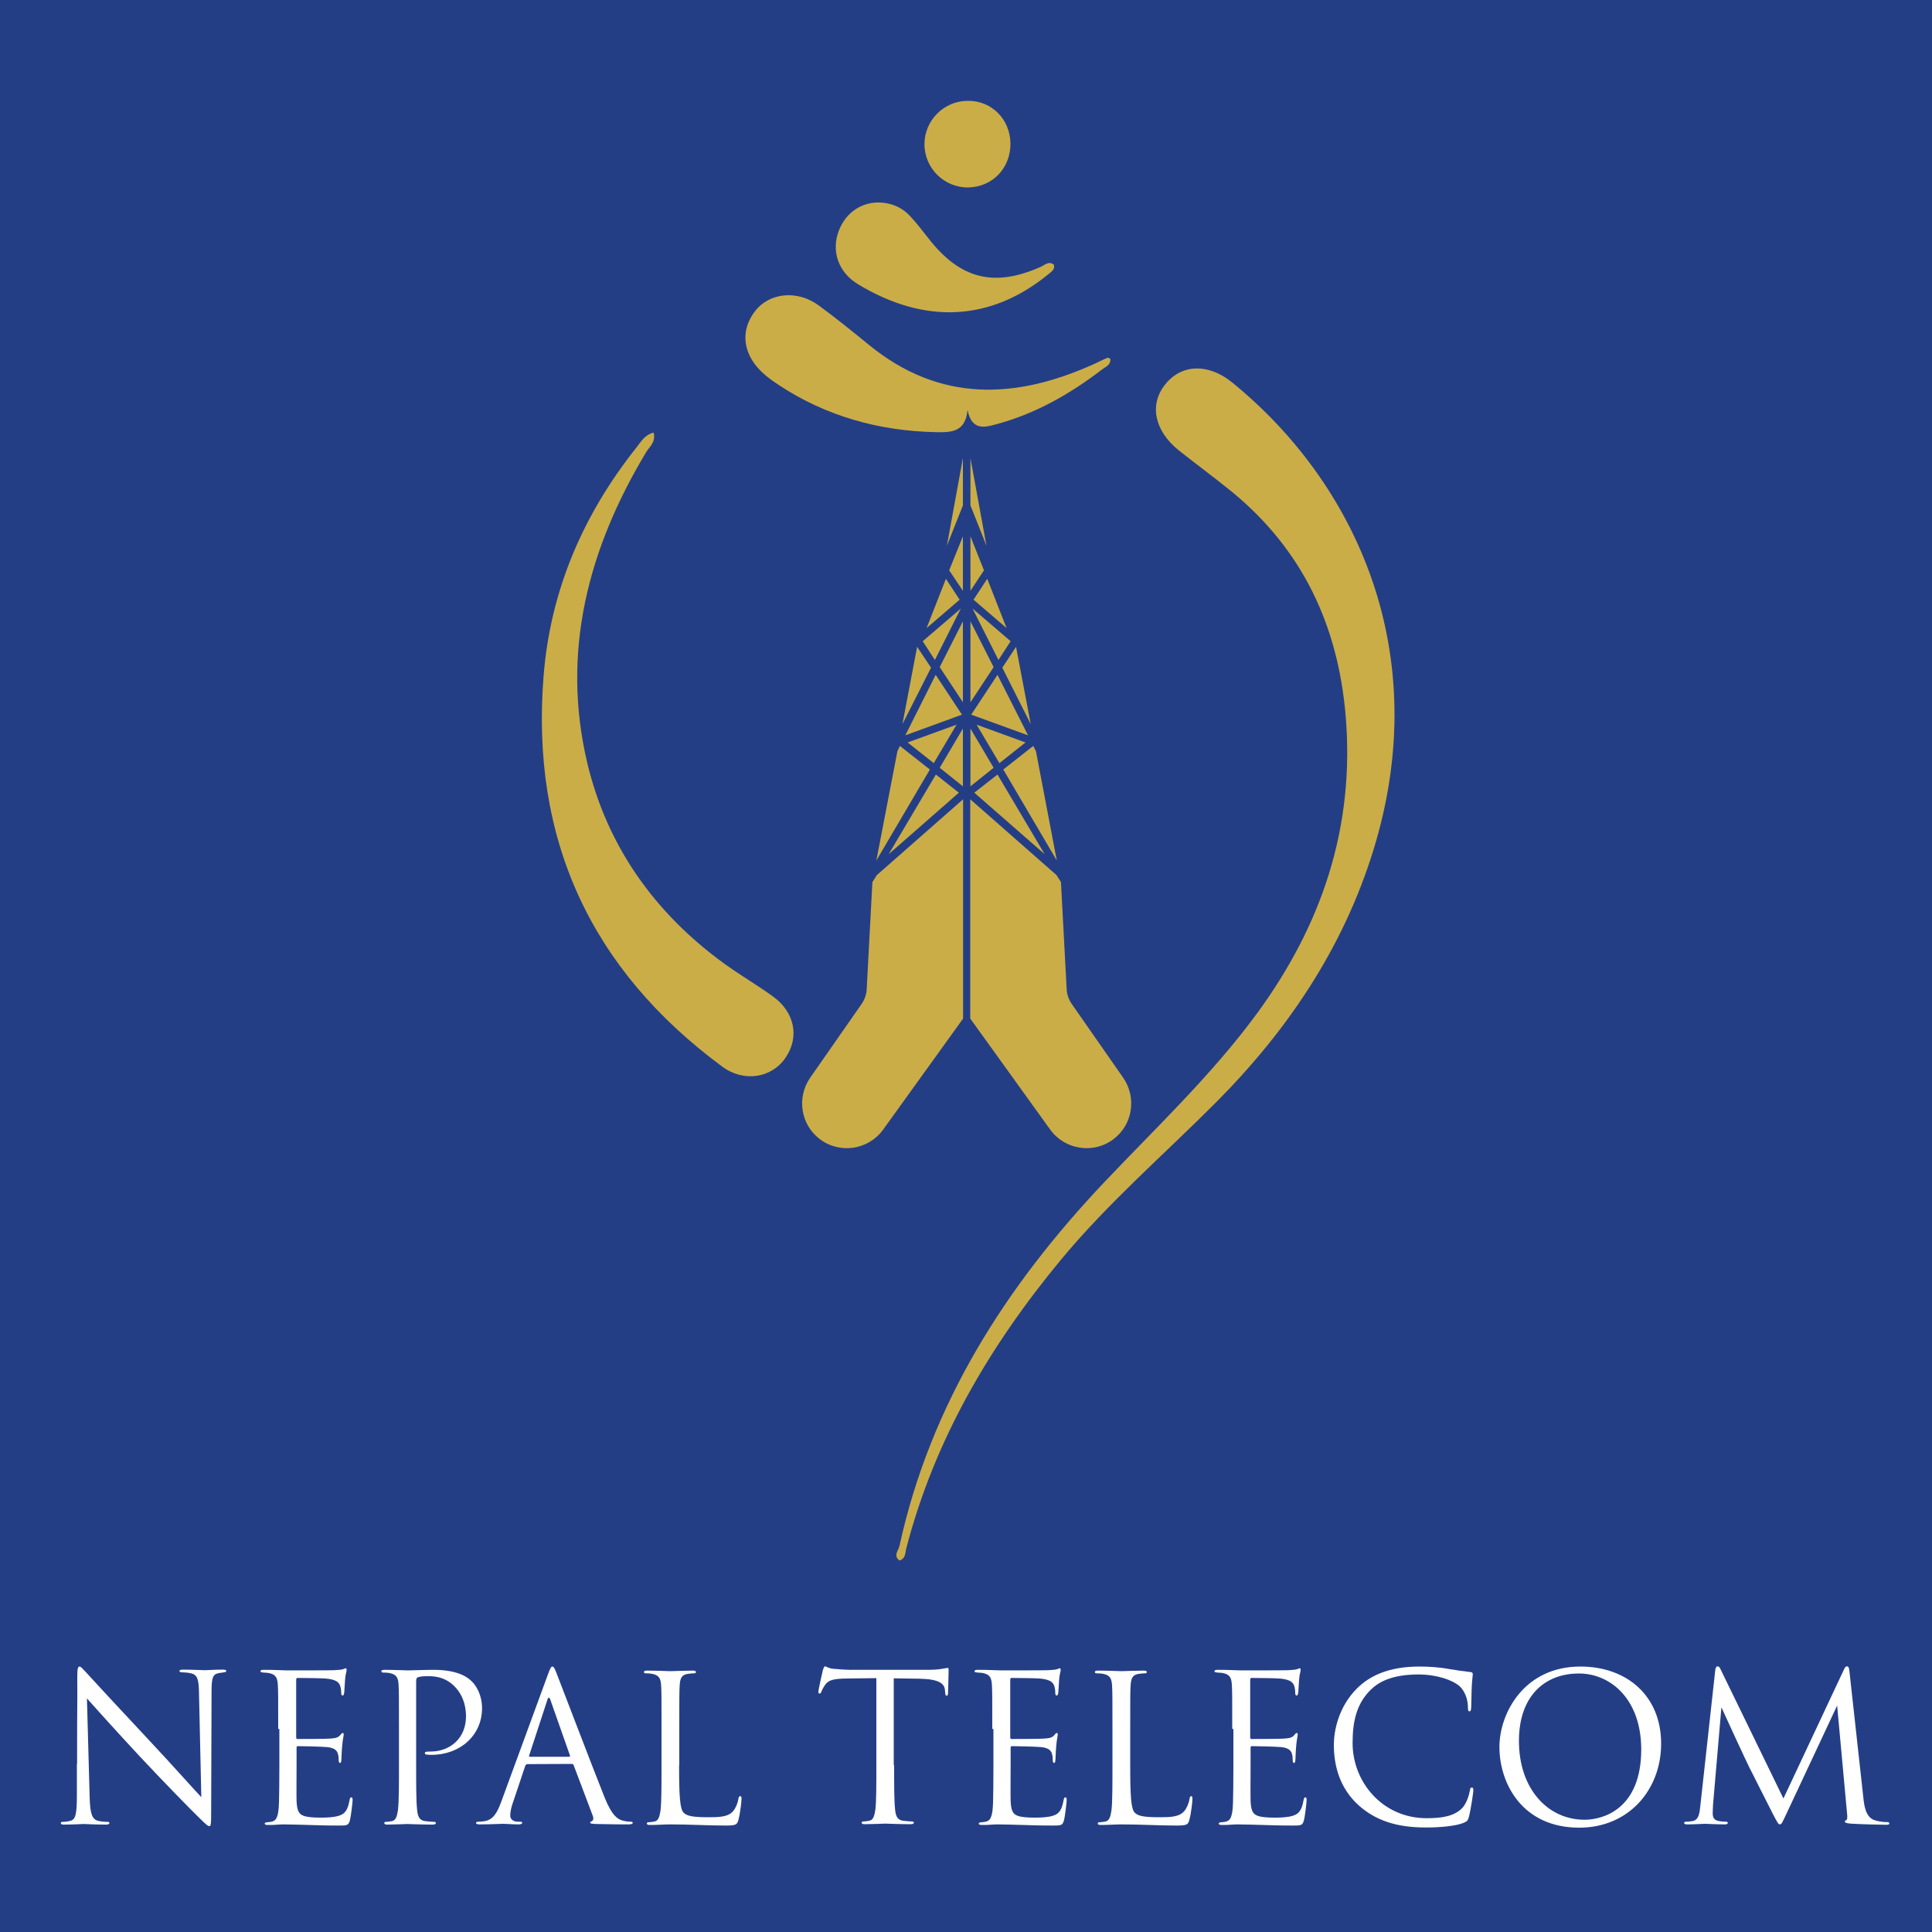
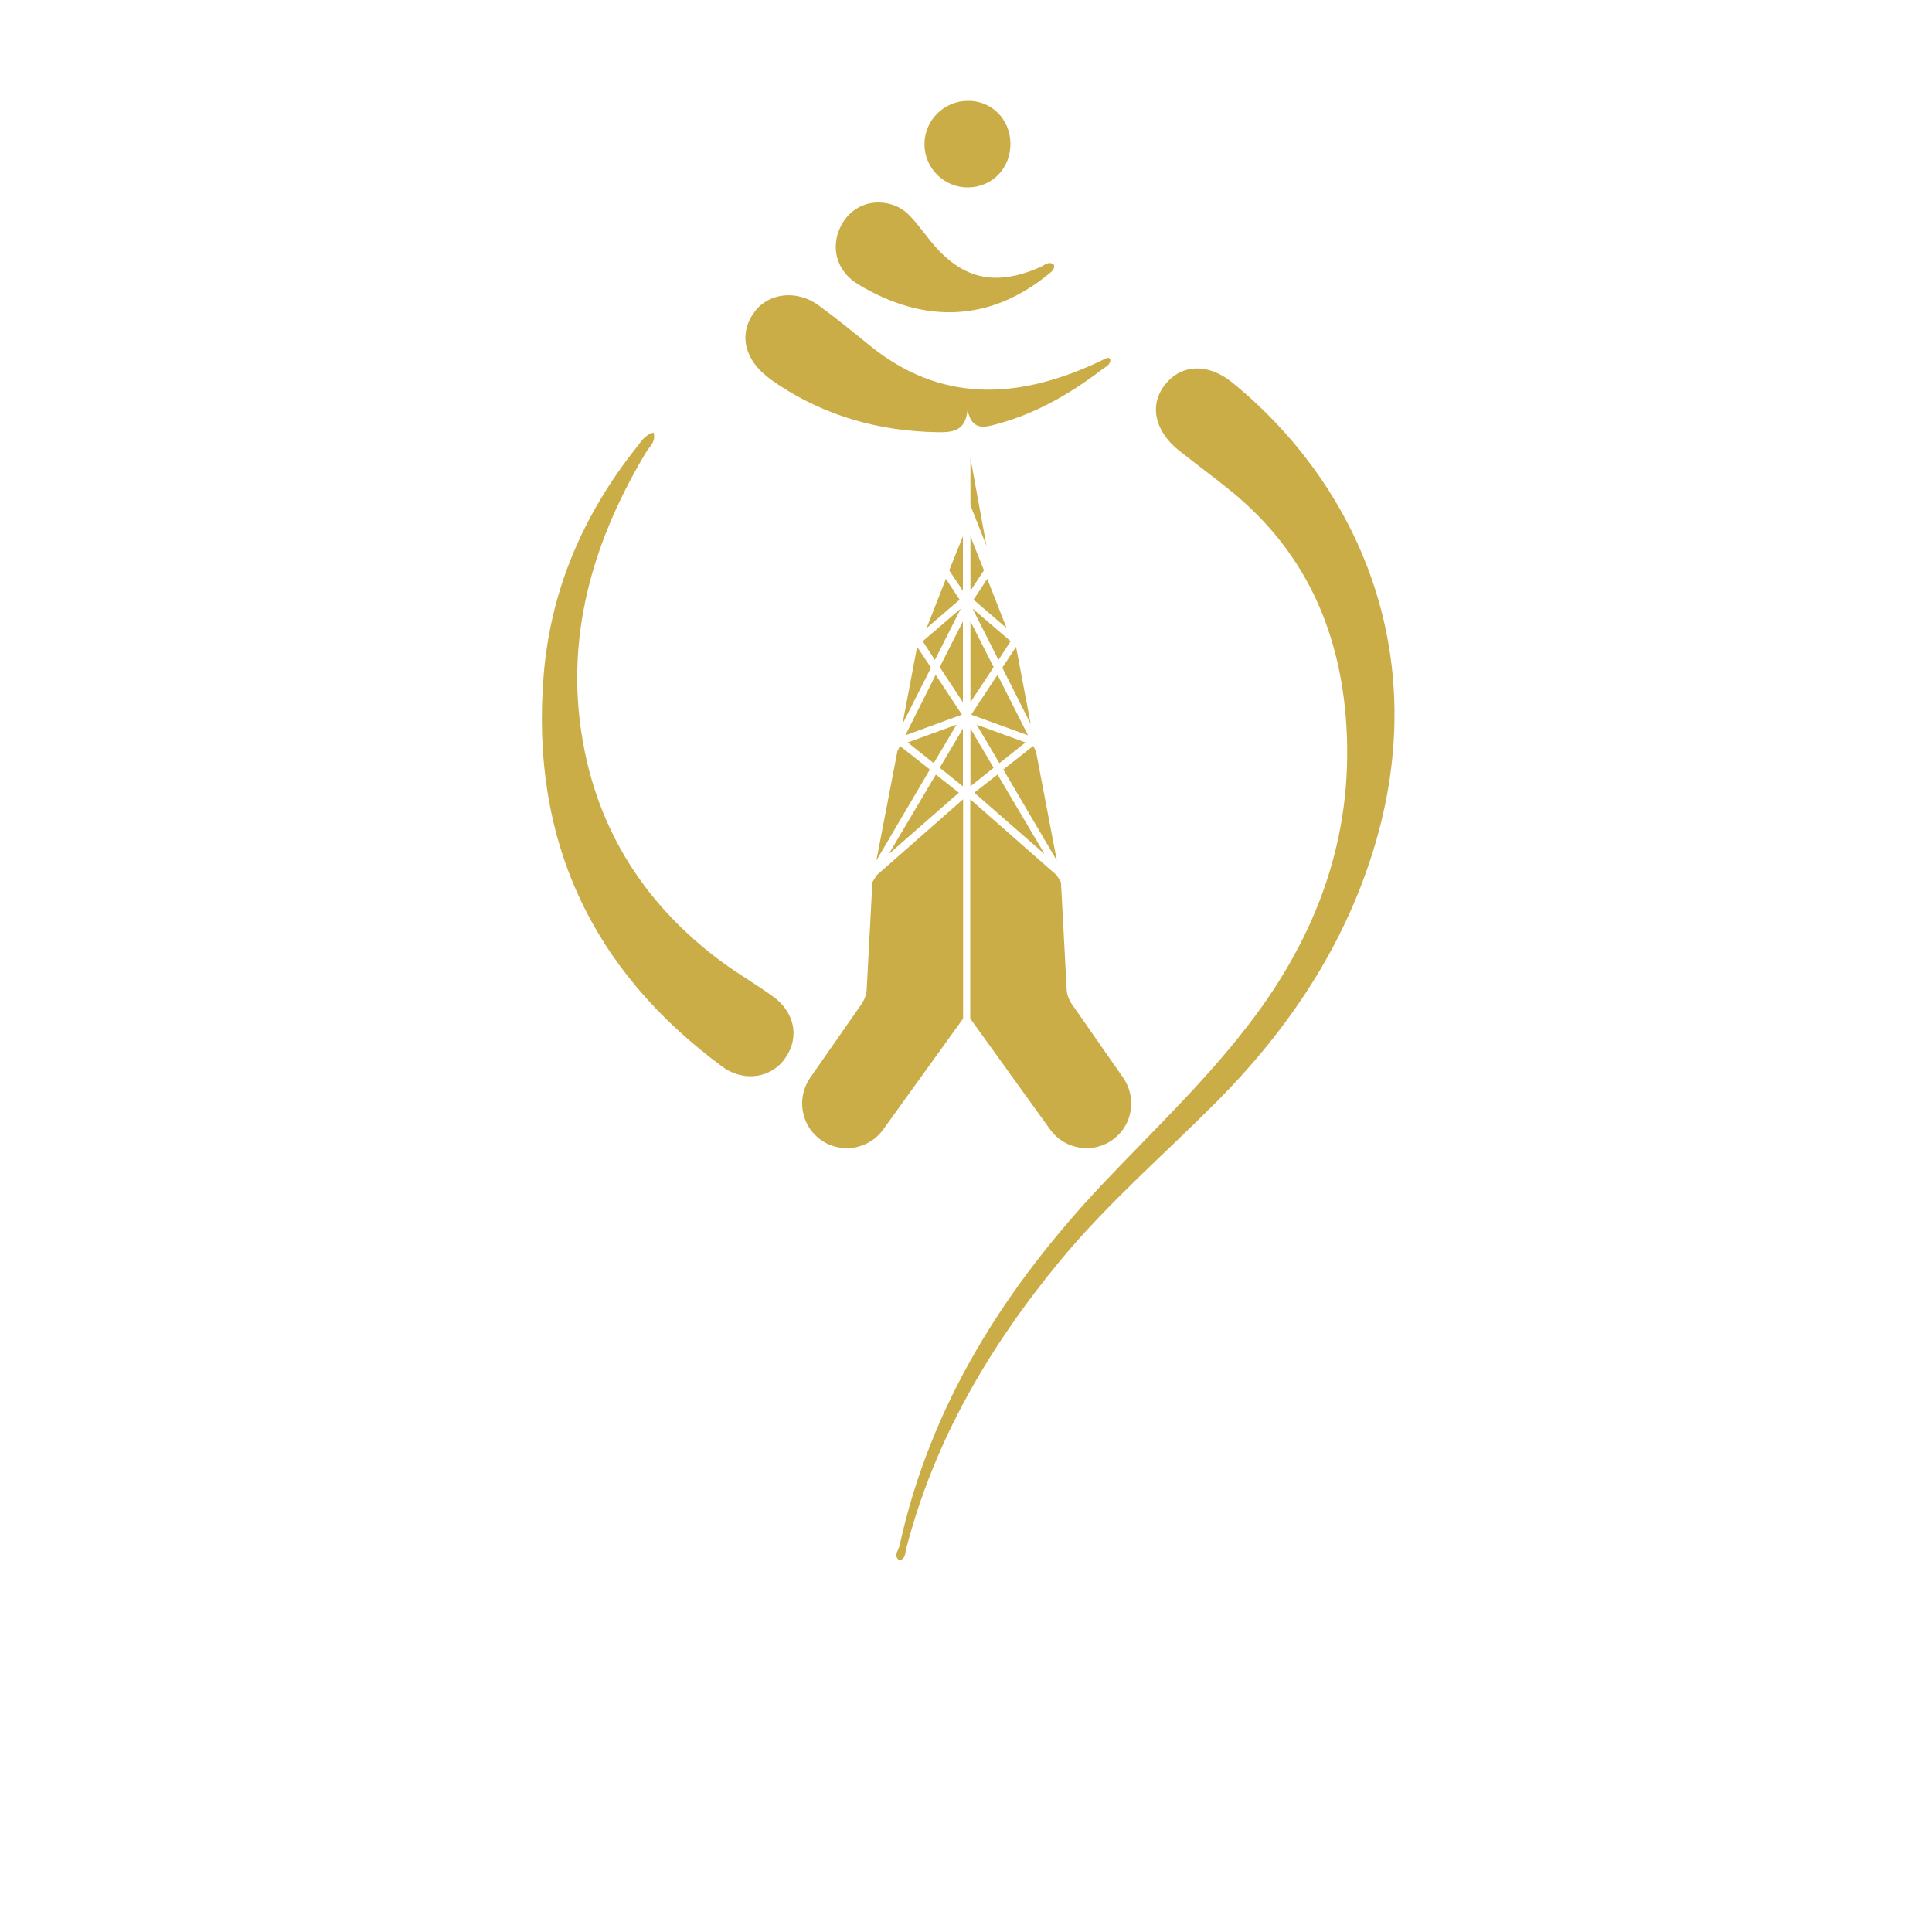
<svg xmlns="http://www.w3.org/2000/svg" version="1.1" baseProfile="tiny" id="Layer_1" x="0px" y="0px" viewBox="0 0 1000 1000" xml:space="preserve">
  <g>
-     <rect x="0" y="0" fill="#243E86" width="1000" height="1000" />
    <g id="rw0oRM_1_">
      <g>
        <path fill="#CAAD47" d="M465.5,807.7c-3.3-2.7-0.4-5.1,0.1-7.7c16.1-73.4,54.9-134.1,105.8-187.9c26.9-28.4,55.3-55.2,78.6-86.7     c34.1-46.2,51.4-97.2,46.5-155.1c-4-46.6-22.3-85.7-58.8-115.7c-9.1-7.4-18.5-14.3-27.7-21.6c-12.6-10.2-15.2-23.7-6.9-34     c8.3-10.5,22.1-11.2,34.6-1.1c64.4,52.4,104.6,140.1,73.2,242c-15.6,50.6-44.2,93.1-81.1,130.3c-27.1,27.2-56.2,52.3-80.8,82     c-36.7,44.4-65.3,93-79.9,149.2C468.5,803.5,468.9,806.8,465.5,807.7z" />
        <path fill="#CAAD47" d="M338.3,223.9c1.3,5-2.2,7.3-3.9,10.2c-29.9,49.8-44,103.1-30.5,160.5c10.2,43.2,34.8,77.9,71,104.2     c8.2,5.9,16.9,11,25.1,16.9c11.3,8.1,13.9,21,6.7,31.6c-7,10.6-21.5,13.1-32.7,4.9c-68.4-50.4-99.5-118.2-92.6-202.8     c3.6-44,20.4-82.9,47.8-117.5C331.6,229,333.4,225.2,338.3,223.9z" />
        <path fill="#CAAD47" d="M574.7,185.7c0.3,3.3-2.6,4.2-4.5,5.7C553.7,204,536,214.1,516,219.5c-6.1,1.7-13,3.7-15.2-7.3     c-1.1,11.5-8.4,11.6-16.1,11.5c-29.6-0.6-57.1-8.2-81.9-24.6c-2.4-1.6-4.8-3.3-7-5.2c-11.2-9.6-13.1-22.3-5.1-32.7     c7.4-9.8,22.1-11.3,33.2-3c8.9,6.5,17.5,13.5,26.1,20.5c36.5,29.7,75.7,28,116.1,9.8c2.3-1,4.6-2.3,6.9-3.2     C573.4,184.9,574.1,185.5,574.7,185.7z" />
        <path fill="#CAAD47" d="M545.5,137c0.6,2.5-1.2,3.6-2.7,4.8c-30.2,24.8-64.3,26-98.4,5.5c-10.8-6.4-14.1-17.6-10.3-27.7     c3.7-9.9,12.5-15.6,22.6-14.7c5.7,0.5,10.7,2.9,14.5,7.1c3.3,3.5,6.2,7.4,9.3,11.3c16.3,21,33.8,25.6,58,14.9     C540.8,137.2,542.8,134.9,545.5,137z" />
        <path fill="#CAAD47" d="M523,74.1c0.2,12.7-9.1,22.5-21.4,22.9c-12.7,0.4-23.1-9.8-23.1-22.4c0-12.2,10-22.3,22.2-22.4     C513.1,51.9,522.8,61.6,523,74.1z" />
        <path fill="#CAAD47" d="M541.4,433.3l0.6-0.1l-0.4,0.1C541.6,433.3,541.4,433.3,541.4,433.3z" />
      </g>
    </g>
    <g>
      <g>
        <polygon fill="#CAAD47" points="474.7,334.8 467.1,374.8 481.9,345.6    " />
        <polygon fill="#CAAD47" points="465.8,386.1 464.5,388.8 453.6,445.4 481.3,398.3    " />
        <polygon fill="#CAAD47" points="498.4,363.5 498.4,321.6 486.4,345.3    " />
        <path fill="#CAAD47" d="M451.6,456.5c0,0.3-0.1,0.7-0.1,1l-2.9,54.5c-0.1,2.7-1.1,5.4-2.6,7.6l-26.7,38.3     c-7,10.2-4.9,24.1,4.9,31.6c10.4,8,25.3,5.7,32.9-4.8l41.4-57.5V413.7L453.8,453L451.6,456.5z" />
        <polygon fill="#CAAD47" points="498.4,305.8 498.4,277.6 491.3,295.2    " />
        <polygon fill="#CAAD47" points="498.4,407 498.4,377.1 486.4,397.4    " />
        <polygon fill="#CAAD47" points="484.4,400.9 460,442.1 496.3,410.3    " />
        <polygon fill="#CAAD47" points="484.3,349.3 468.6,380.6 497.9,369.9    " />
        <polygon fill="#CAAD47" points="495.1,375.1 469.8,384.3 483.3,395    " />
        <polygon fill="#CAAD47" points="497.3,315 477.6,331.9 483.9,341.6    " />
        <polygon fill="#CAAD47" points="489.6,299.6 479.6,325.1 496.7,310.4    " />
      </g>
      <g>
-         <polygon fill="#CAAD47" points="498.4,237.1 490.1,282.5 498.4,261.6    " />
-       </g>
+         </g>
    </g>
    <g>
      <g>
        <polygon fill="#CAAD47" points="525.9,334.8 533.5,374.8 518.8,345.6    " />
        <polygon fill="#CAAD47" points="534.8,386.1 536.2,388.8 547,445.4 519.3,398.3    " />
        <polygon fill="#CAAD47" points="502.3,363.5 502.3,321.6 514.3,345.3    " />
        <path fill="#CAAD47" d="M549.1,456.5c0,0.3,0.1,0.7,0.1,1l2.9,54.5c0.1,2.7,1.1,5.4,2.6,7.6l26.7,38.3c7,10.2,4.9,24.1-4.9,31.6     c-10.4,8-25.3,5.7-32.9-4.8l-41.4-57.5V413.7l44.7,39.3L549.1,456.5z" />
        <polygon fill="#CAAD47" points="502.3,305.8 502.3,277.6 509.3,295.2    " />
        <polygon fill="#CAAD47" points="502.3,407 502.3,377.1 514.3,397.4    " />
        <polygon fill="#CAAD47" points="516.3,400.9 540.7,442.1 504.3,410.3    " />
        <polygon fill="#CAAD47" points="516.3,349.3 532.1,380.6 502.7,369.9    " />
        <polygon fill="#CAAD47" points="505.5,375.1 530.8,384.3 517.3,395    " />
        <polygon fill="#CAAD47" points="503.4,315 523.1,331.9 516.8,341.6    " />
        <polygon fill="#CAAD47" points="511,299.6 521,325.1 503.9,310.4    " />
      </g>
      <g>
        <polygon fill="#CAAD47" points="502.3,237.1 510.6,282.5 502.3,261.6    " />
      </g>
    </g>
    <g>
-       <path fill="#FFFFFF" d="M39.9,913.1c0-38.3,0.2-24.6,0.1-45.2c0-4.1,0.3-5.3,1.2-5.3c0.8,0,2.6,2.3,3.7,3.4    c1.6,1.8,17.4,18.9,33.8,36.4c10.6,11.3,22.1,24.3,25.5,27.8l-1.2-54c-0.1-6.9-0.8-9.3-4.1-10.1c-1.9-0.4-3.6-0.5-4.5-0.5    c-1.2,0-1.5-0.3-1.5-0.7c0-0.6,0.8-0.7,2.1-0.7c4.8,0,9.9,0.3,11.1,0.3s4.6-0.3,9.1-0.3c1.2,0,1.9,0.1,1.9,0.7    c0,0.4-0.4,0.6-1.2,0.7c-0.8,0.1-1.5,0.2-2.7,0.4c-3,0.6-3.7,2.2-3.7,9.6l-0.2,62.1c0,7-0.2,7.5-1,7.5s-2.1-1.2-7.7-6.8    c-1.2-1.1-16.5-16.7-27.8-28.8c-12.4-13.3-24.4-26.7-27.8-30.5l1.4,50.9c0.2,8.8,1.3,11.5,4.1,12.4c2,0.5,4.3,0.6,5.3,0.6    c0.5,0,0.8,0.2,0.8,0.6c0,0.6-0.6,0.8-1.9,0.8c-6,0-10.3-0.3-11.3-0.3c-1,0-5.4,0.3-10.2,0.3c-1.1,0-1.7-0.1-1.7-0.8    c0-0.4,0.3-0.6,0.8-0.6c0.8,0,2.7-0.1,4.3-0.6c2.6-0.7,3.2-3.8,3.2-13.5v-15.8H39.9z" />
+       <path fill="#FFFFFF" d="M39.9,913.1c0-38.3,0.2-24.6,0.1-45.2c0-4.1,0.3-5.3,1.2-5.3c0.8,0,2.6,2.3,3.7,3.4    c1.6,1.8,17.4,18.9,33.8,36.4c10.6,11.3,22.1,24.3,25.5,27.8l-1.2-54c-0.1-6.9-0.8-9.3-4.1-10.1c-1.9-0.4-3.6-0.5-4.5-0.5    c-1.2,0-1.5-0.3-1.5-0.7c0-0.6,0.8-0.7,2.1-0.7c4.8,0,9.9,0.3,11.1,0.3s4.6-0.3,9.1-0.3c1.2,0,1.9,0.1,1.9,0.7    c0,0.4-0.4,0.6-1.2,0.7c-0.8,0.1-1.5,0.2-2.7,0.4c-3,0.6-3.7,2.2-3.7,9.6l-0.2,62.1c0,7-0.2,7.5-1,7.5s-2.1-1.2-7.7-6.8    c-1.2-1.1-16.5-16.7-27.8-28.8c-12.4-13.3-24.4-26.7-27.8-30.5l1.4,50.9c2,0.5,4.3,0.6,5.3,0.6    c0.5,0,0.8,0.2,0.8,0.6c0,0.6-0.6,0.8-1.9,0.8c-6,0-10.3-0.3-11.3-0.3c-1,0-5.4,0.3-10.2,0.3c-1.1,0-1.7-0.1-1.7-0.8    c0-0.4,0.3-0.6,0.8-0.6c0.8,0,2.7-0.1,4.3-0.6c2.6-0.7,3.2-3.8,3.2-13.5v-15.8H39.9z" />
      <path fill="#FFFFFF" d="M144,894.9c0-16.6,0-19.5-0.2-22.9c-0.2-3.6-1.1-5.3-4.5-6c-0.7-0.2-2.1-0.2-3.1-0.3    c-0.7-0.1-1.4-0.2-1.4-0.6c0-0.6,0.5-0.8,1.7-0.8c2.4,0,5.3,0,12,0.3c0.7,0,21.9,0,24.4-0.1c2.3-0.1,4.2-0.3,4.9-0.6    c0.7-0.3,0.8-0.4,1.2-0.4c0.3,0,0.4,0.4,0.4,1c0,0.7-0.6,2-0.8,5c-0.1,1.6-0.2,3.6-0.4,6.3c-0.1,1.1-0.4,1.8-0.8,1.8    c-0.6,0-0.8-0.5-0.8-1.4c0-1.4-0.2-2.6-0.5-3.5c-0.7-2.4-3-3.5-7.6-3.9c-1.8-0.2-13.4-0.3-14.6-0.3c-0.4,0-0.6,0.3-0.6,1.1V899    c0,0.7,0.1,1.1,0.6,1.1c1.4,0,14.5,0,16.9-0.2c2.9-0.2,4.2-0.5,5.3-1.8c0.5-0.6,0.8-1.1,1.3-1.1c0.3,0,0.5,0.2,0.5,0.8    c0,0.6-0.5,2.4-0.8,5.9c-0.3,3.3-0.3,5.7-0.4,7.2c-0.1,1.1-0.3,1.6-0.7,1.6c-0.6,0-0.7-0.8-0.7-1.7c0-1-0.1-2-0.4-3    c-0.4-1.6-1.7-3.1-5.5-3.5c-2.9-0.3-13.4-0.5-15.2-0.5c-0.5,0-0.7,0.3-0.7,0.7v9.4c0,3.6-0.1,15.9,0,18.2c0.2,4.3,0.8,6.7,3.5,7.7    c1.8,0.7,4.6,1,8.9,1c3.2,0,6.7-0.1,9.6-1c3.4-1.1,4.5-3.3,5.4-7.9c0.2-1.2,0.4-1.6,1-1.6c0.6,0,0.6,0.8,0.6,1.6    c0,0.8-0.8,8.1-1.4,10.3c-0.7,2.7-1.6,2.7-5.7,2.7c-7.9,0-11.4-0.2-15.5-0.3c-4.2-0.1-9.2-0.3-13.3-0.3c-2.5,0-5.1,0.4-7.9,0.3    c-1.2,0-1.7-0.2-1.7-0.8c0-0.3,0.5-0.5,1.2-0.6c1.1-0.1,1.7-0.1,2.4-0.3c2.2-0.5,3.6-2,3.8-10c0.1-4.1,0.2-9.6,0.2-19v-19H144z" />
      <path fill="#FFFFFF" d="M206.5,894.9c0-16.6,0-19.5-0.2-22.9c-0.2-3.6-1.1-5.3-4.5-6c-0.8-0.2-2.6-0.3-3.6-0.3    c-0.4,0-0.8-0.2-0.8-0.6c0-0.6,0.5-0.8,1.7-0.8c4.8,0,11.2,0.3,12,0.3c2.3,0,8.6-0.3,13.4-0.3c13.3,0,18.1,4.4,19.7,6    c2.3,2.2,5.3,7,5.3,13.9c0,13.8-11.1,24.1-26.2,24.1c-0.5,0-1.7,0-2.2-0.1c-0.5,0-1.2-0.2-1.2-0.7c0-0.8,0.6-0.9,2.9-0.9    c10.3,0,18.4-7,18.4-18.2c0-2.6-0.3-9.8-5.9-15.5c-5.6-5.7-12.1-5.3-14.6-5.3c-1.8,0-3.6,0.2-4.5,0.6c-0.6,0.2-0.8,1-0.8,2v43.6    c0,10.2,0,18.6,0.5,23c0.3,3.1,1,5.4,4.1,5.8c1.5,0.2,3.8,0.4,4.8,0.4c0.6,0,0.8,0.3,0.8,0.6c0,0.5-0.5,0.8-1.7,0.8    c-5.8,0-12.6-0.3-13.1-0.3c-0.3,0-7,0.3-10.2,0.3c-1.2,0-1.7-0.2-1.7-0.8c0-0.3,0.2-0.6,0.8-0.6c1,0,2.2-0.2,3.2-0.4    c2.1-0.4,2.6-2.7,3.1-5.8c0.5-4.4,0.5-12.9,0.5-23v-18.7H206.5z" />
      <path fill="#FFFFFF" d="M273,913.1c-0.5,0-0.8,0.3-1.1,0.8l-6.3,18.8c-1,2.6-1.5,5.2-1.5,7.1c0,2.1,2,3.1,3.8,3.1c0.3,0,0.6,0,1,0    c1.1,0,1.4,0.2,1.4,0.6c0,0.6-1,0.8-1.9,0.8c-2.5,0-6.8-0.3-8-0.3c-1.2,0-7,0.3-12,0.3c-1.4,0-2-0.2-2-0.8c0-0.4,0.5-0.6,1.5-0.6    c0.7,0,1.7-0.1,2.5-0.2c4.9-0.6,7-4.6,9-10l24.2-66c1.3-3.5,1.7-4.1,2.3-4.1c0.6,0,1.1,0.5,2.3,3.8c1.6,4,18.3,47.9,24.8,64.1    c3.8,9.5,6.9,11.2,9.2,11.8c1.6,0.5,3.3,0.6,4.1,0.6c0.6,0,1.2,0.1,1.2,0.6c0,0.6-1,0.8-2.1,0.8c-1.6,0-9.4,0-16.7-0.2    c-2-0.1-3.2-0.1-3.2-0.7c0-0.4,0.3-0.6,0.7-0.7c0.6-0.2,1.3-1.2,0.6-2.9l-9.9-26.2c-0.2-0.4-0.4-0.6-1-0.6L273,913.1L273,913.1z     M294.6,909.3c0.5,0,0.5-0.3,0.4-0.7l-10.1-28.7c-0.5-1.6-1.1-1.6-1.6,0l-9.4,28.7c-0.2,0.5,0,0.7,0.3,0.7H294.6z" />
-       <path fill="#FFFFFF" d="M351.5,913.8c0,15.6,0.4,22.4,2.3,24.4c1.7,1.7,4.4,2.4,12.8,2.4c5.6,0,10.3-0.1,12.9-3.2    c1.4-1.7,2.4-4.3,2.7-6.3c0.1-0.8,0.3-1.4,1-1.4c0.5,0,0.6,0.4,0.6,1.6s-0.7,7.5-1.6,10.7c-0.7,2.4-1.1,2.9-6.7,2.9    c-9.2,0-18.2-0.6-28.5-0.6c-3.3,0-6.4,0.3-10.5,0.3c-1.2,0-1.7-0.2-1.7-0.8c0-0.3,0.2-0.6,0.8-0.6c1,0,2.2-0.2,3.2-0.4    c2.1-0.4,2.6-2.7,3.1-5.8c0.5-4.4,0.5-12.9,0.5-23v-18.7c0-16.6,0-19.5-0.2-22.9c-0.2-3.6-1.1-5.3-4.5-6c-0.8-0.2-2.6-0.3-3.6-0.3    c-0.4,0-0.8-0.2-0.8-0.6c0-0.6,0.5-0.8,1.7-0.8c4.8,0,11.5,0.3,12,0.3c0.5,0,8.3-0.3,11.5-0.3c1.2,0,1.7,0.2,1.7,0.8    c0,0.4-0.4,0.6-0.8,0.6c-0.7,0-2.2,0.1-3.5,0.3c-3.1,0.5-3.9,2.3-4.1,6c-0.2,3.4-0.2,6.3-0.2,22.9V913.8z" />
      <path fill="#FFFFFF" d="M462.8,913.6c0,10.2,0,18.6,0.5,23c0.3,3.1,1,5.4,4.1,5.8c1.5,0.2,3.8,0.4,4.8,0.4c0.6,0,0.8,0.3,0.8,0.6    c0,0.5-0.5,0.8-1.7,0.8c-5.8,0-12.6-0.3-13.1-0.3c-0.5,0-7.2,0.3-10.5,0.3c-1.2,0-1.7-0.2-1.7-0.8c0-0.3,0.2-0.6,0.8-0.6    c1,0,2.2-0.2,3.2-0.4c2.1-0.4,2.6-2.7,3.1-5.8c0.5-4.4,0.5-12.9,0.5-23v-45c-5.2,0.1-10.6,0.1-15.7,0.2c-6.5,0.1-9.2,0.8-10.9,3.4    c-1.2,1.8-1.5,2.5-1.8,3.3c-0.3,0.8-0.6,1.1-1.1,1.1c-0.3,0-0.5-0.3-0.5-1c0-1.1,2.1-10.2,2.3-11.1c0.2-0.6,0.6-2,1.1-2    c0.7,0,1.8,1.1,4.6,1.3c3.1,0.3,7.1,0.5,8.4,0.5H480c3.4,0,5.8-0.2,7.5-0.5c1.6-0.2,2.5-0.5,3-0.5s0.5,0.6,0.5,1.3    c0,3.2-0.3,10.6-0.3,11.7c0,1-0.3,1.4-0.7,1.4c-0.5,0-0.7-0.3-0.8-1.8c0-0.4-0.1-0.7-0.1-1.2c-0.3-3.2-2.9-5.6-13.1-5.8    c-4.4-0.1-9-0.1-13.4-0.2v44.9H462.8z" />
      <path fill="#FFFFFF" d="M513.6,894.9c0-16.6,0-19.5-0.2-22.9c-0.2-3.6-1.1-5.3-4.5-6c-0.7-0.2-2.1-0.2-3.1-0.3    c-0.7-0.1-1.4-0.2-1.4-0.6c0-0.6,0.5-0.8,1.7-0.8c2.4,0,5.3,0,12,0.3c0.7,0,21.9,0,24.4-0.1c2.3-0.1,4.2-0.3,4.9-0.6    c0.6-0.3,0.8-0.4,1.2-0.4c0.3,0,0.4,0.4,0.4,1c0,0.7-0.6,2-0.8,5c-0.1,1.6-0.2,3.6-0.4,6.3c-0.1,1.1-0.4,1.8-0.8,1.8    c-0.6,0-0.8-0.5-0.8-1.4c0-1.4-0.2-2.6-0.5-3.5c-0.7-2.4-3-3.5-7.6-3.9c-1.8-0.2-13.4-0.3-14.6-0.3c-0.4,0-0.6,0.3-0.6,1.1V899    c0,0.7,0.1,1.1,0.6,1.1c1.4,0,14.5,0,16.9-0.2c2.9-0.2,4.2-0.5,5.3-1.8c0.5-0.6,0.8-1.1,1.3-1.1c0.3,0,0.5,0.2,0.5,0.8    c0,0.6-0.5,2.4-0.8,5.9c-0.3,3.3-0.3,5.7-0.4,7.2c-0.1,1.1-0.3,1.6-0.7,1.6c-0.6,0-0.7-0.8-0.7-1.7c0-1-0.1-2-0.4-3    c-0.4-1.6-1.7-3.1-5.5-3.5c-2.9-0.3-13.4-0.5-15.2-0.5c-0.5,0-0.7,0.3-0.7,0.7v9.4c0,3.6-0.1,15.9,0,18.2c0.2,4.3,0.8,6.7,3.5,7.7    c1.8,0.7,4.6,1,8.9,1c3.2,0,6.7-0.1,9.6-1c3.4-1.1,4.5-3.3,5.4-7.9c0.2-1.2,0.4-1.6,1-1.6c0.6,0,0.6,0.8,0.6,1.6    c0,0.8-0.8,8.1-1.4,10.3c-0.7,2.7-1.6,2.7-5.7,2.7c-7.9,0-11.4-0.2-15.5-0.3c-4.2-0.1-9.2-0.3-13.3-0.3c-2.5,0-5.1,0.4-7.9,0.3    c-1.2,0-1.7-0.2-1.7-0.8c0-0.3,0.5-0.5,1.2-0.6c1.1-0.1,1.7-0.1,2.4-0.3c2.2-0.5,3.6-2,3.8-10c0.1-4.1,0.2-9.6,0.2-19v-19H513.6z" />
      <path fill="#FFFFFF" d="M585,913.8c0,15.6,0.4,22.4,2.3,24.4c1.7,1.7,4.4,2.4,12.8,2.4c5.6,0,10.3-0.1,12.9-3.2    c1.4-1.7,2.4-4.3,2.7-6.3c0.1-0.8,0.3-1.4,0.9-1.4c0.5,0,0.6,0.4,0.6,1.6s-0.7,7.5-1.6,10.7c-0.7,2.4-1.1,2.9-6.7,2.9    c-9.2,0-18.2-0.6-28.5-0.6c-3.3,0-6.4,0.3-10.5,0.3c-1.2,0-1.7-0.2-1.7-0.8c0-0.3,0.2-0.6,0.8-0.6c0.9,0,2.2-0.2,3.2-0.4    c2.1-0.4,2.6-2.7,3.1-5.8c0.5-4.4,0.5-12.9,0.5-23v-18.7c0-16.6,0-19.5-0.2-22.9c-0.2-3.6-1.1-5.3-4.5-6c-0.8-0.2-2.6-0.3-3.6-0.3    c-0.4,0-0.8-0.2-0.8-0.6c0-0.6,0.5-0.8,1.7-0.8c4.8,0,11.5,0.3,12,0.3s8.3-0.3,11.5-0.3c1.2,0,1.7,0.2,1.7,0.8    c0,0.4-0.4,0.6-0.8,0.6c-0.7,0-2.2,0.1-3.5,0.3c-3.1,0.5-3.9,2.3-4.1,6c-0.2,3.4-0.2,6.3-0.2,22.9v18.7H585z" />
      <path fill="#FFFFFF" d="M637.8,894.9c0-16.6,0-19.5-0.2-22.9c-0.2-3.6-1.1-5.3-4.5-6c-0.7-0.2-2.1-0.2-3.1-0.3    c-0.7-0.1-1.4-0.2-1.4-0.6c0-0.6,0.5-0.8,1.7-0.8c2.4,0,5.3,0,12,0.3c0.7,0,21.9,0,24.4-0.1c2.3-0.1,4.2-0.3,4.9-0.6    c0.6-0.3,0.8-0.4,1.2-0.4c0.3,0,0.4,0.4,0.4,1c0,0.7-0.6,2-0.8,5c-0.1,1.6-0.2,3.6-0.4,6.3c-0.1,1.1-0.4,1.8-0.8,1.8    c-0.6,0-0.8-0.5-0.8-1.4c0-1.4-0.2-2.6-0.5-3.5c-0.7-2.4-3-3.5-7.6-3.9c-1.8-0.2-13.4-0.3-14.6-0.3c-0.4,0-0.6,0.3-0.6,1.1V899    c0,0.7,0.1,1.1,0.6,1.1c1.4,0,14.5,0,16.9-0.2c2.9-0.2,4.2-0.5,5.3-1.8c0.5-0.6,0.8-1.1,1.3-1.1c0.3,0,0.5,0.2,0.5,0.8    c0,0.6-0.5,2.4-0.8,5.9c-0.3,3.3-0.3,5.7-0.4,7.2c-0.1,1.1-0.3,1.6-0.7,1.6c-0.6,0-0.7-0.8-0.7-1.7c0-1-0.1-2-0.4-3    c-0.4-1.6-1.7-3.1-5.5-3.5c-2.9-0.3-13.4-0.5-15.2-0.5c-0.5,0-0.7,0.3-0.7,0.7v9.4c0,3.6-0.1,15.9,0,18.2c0.2,4.3,0.8,6.7,3.5,7.7    c1.8,0.7,4.6,1,8.9,1c3.2,0,6.7-0.1,9.6-1c3.4-1.1,4.5-3.3,5.4-7.9c0.2-1.2,0.4-1.6,1-1.6s0.6,0.8,0.6,1.6c0,0.8-0.8,8.1-1.4,10.3    c-0.7,2.7-1.6,2.7-5.7,2.7c-7.9,0-11.4-0.2-15.5-0.3c-4.2-0.1-9.2-0.3-13.3-0.3c-2.5,0-5.1,0.4-7.9,0.3c-1.2,0-1.7-0.2-1.7-0.8    c0-0.3,0.5-0.5,1.2-0.6c1.1-0.1,1.7-0.1,2.4-0.3c2.2-0.5,3.6-2,3.8-10c0.1-4.1,0.2-9.6,0.2-19v-19H637.8z" />
      <path fill="#FFFFFF" d="M703.3,934.5c-10.3-9.3-12.9-21.3-12.9-31.5c0-7.1,2.4-19.5,11.9-29c6.3-6.3,16-11.4,32.4-11.4    c4.2,0,10.2,0.3,15.4,1.3c4,0.7,7.3,1.1,11.3,1.6c0.7,0.1,0.9,0.5,0.9,1.2c0,0.8-0.3,2.1-0.5,5.9c-0.2,3.5-0.2,9.4-0.3,11    c-0.1,1.6-0.3,2.2-0.9,2.2c-0.7,0-0.8-0.7-0.8-2.2c0-4.1-1.7-8.5-4.4-10.9c-3.7-3.2-11.9-6-21.2-6c-14.1,0-20.7,4.1-24.5,7.7    c-7.7,7.4-9.6,16.9-9.6,27.8c0,20.3,15.6,38.9,38.3,38.9c8,0,14.3-1,18.5-5.3c2.2-2.3,3.6-7,3.9-9c0.2-1.2,0.4-1.6,1.1-1.6    c0.5,0,0.7,0.7,0.7,1.6c0,0.7-1.3,10-2.3,13.6c-0.6,2-0.8,2.2-2.7,3.1c-4.2,1.7-12.4,2.4-19.1,2.4    C722.4,946,711.8,942,703.3,934.5z" />
      <path fill="#FFFFFF" d="M776.1,904.2c0-17.2,12.6-41.6,41.9-41.6c24,0,41.8,15.1,41.8,39.9c0,23.9-16.8,43.5-42.4,43.5    C788.1,946,776.1,923.3,776.1,904.2z M849.5,905.5c0-25.6-15.5-39.3-32.3-39.3c-17.7,0-31,11.7-31,34.9c0,24.8,14.9,40.8,34,40.8    C829.7,941.9,849.5,936.4,849.5,905.5z" />
      <path fill="#FFFFFF" d="M964.5,930.8c0.4,3.8,1.2,9.8,5.7,11.3c3.1,1,5.5,1,6.5,1c0.5,0,1.2,0.1,1.2,0.6c0,0.6-0.3,0.8-1.6,0.8    c-2.3,0-14.5-0.3-18.4-0.6c-2.4-0.2-3-0.5-3-1.1c0-0.4,0.2-0.5,0.7-0.7c0.7-0.3,0.6-1.9,0.4-3.8l-5.1-55.5l-26.2,55.9    c-2.2,4.6-2.5,5.6-3.5,5.6c-0.7,0-1.3-1.1-3.3-4.9c-2.7-5.2-11.9-23.6-12.5-24.7c-1-1.9-13.2-28.2-14.4-31l-4.3,50    c-0.1,1.7-0.2,3.2-0.2,5c0,2.6,1.3,3.5,2.9,3.8c1.8,0.4,3.2,0.4,3.8,0.4s1.1,0.2,1.1,0.5c0,0.7-0.5,0.9-1.6,0.9    c-3.9,0-9.4-0.3-10.2-0.3c-1,0-6,0.3-9,0.3c-1.1,0-1.8-0.1-1.8-0.8c0-0.4,0.5-0.6,1.1-0.6c0.8,0,1.6,0,3.2-0.3    c3.5-0.6,3.7-4.4,4.2-8.9l7.6-69.1c0.1-1.2,0.5-2.1,1.2-2.1c0.6,0,1.1,0.4,1.6,1.6l32.5,66.8l31.3-66.7c0.4-0.9,0.8-1.7,1.6-1.7    c0.8,0,1.1,0.8,1.3,2.9L964.5,930.8z" />
    </g>
  </g>
</svg>